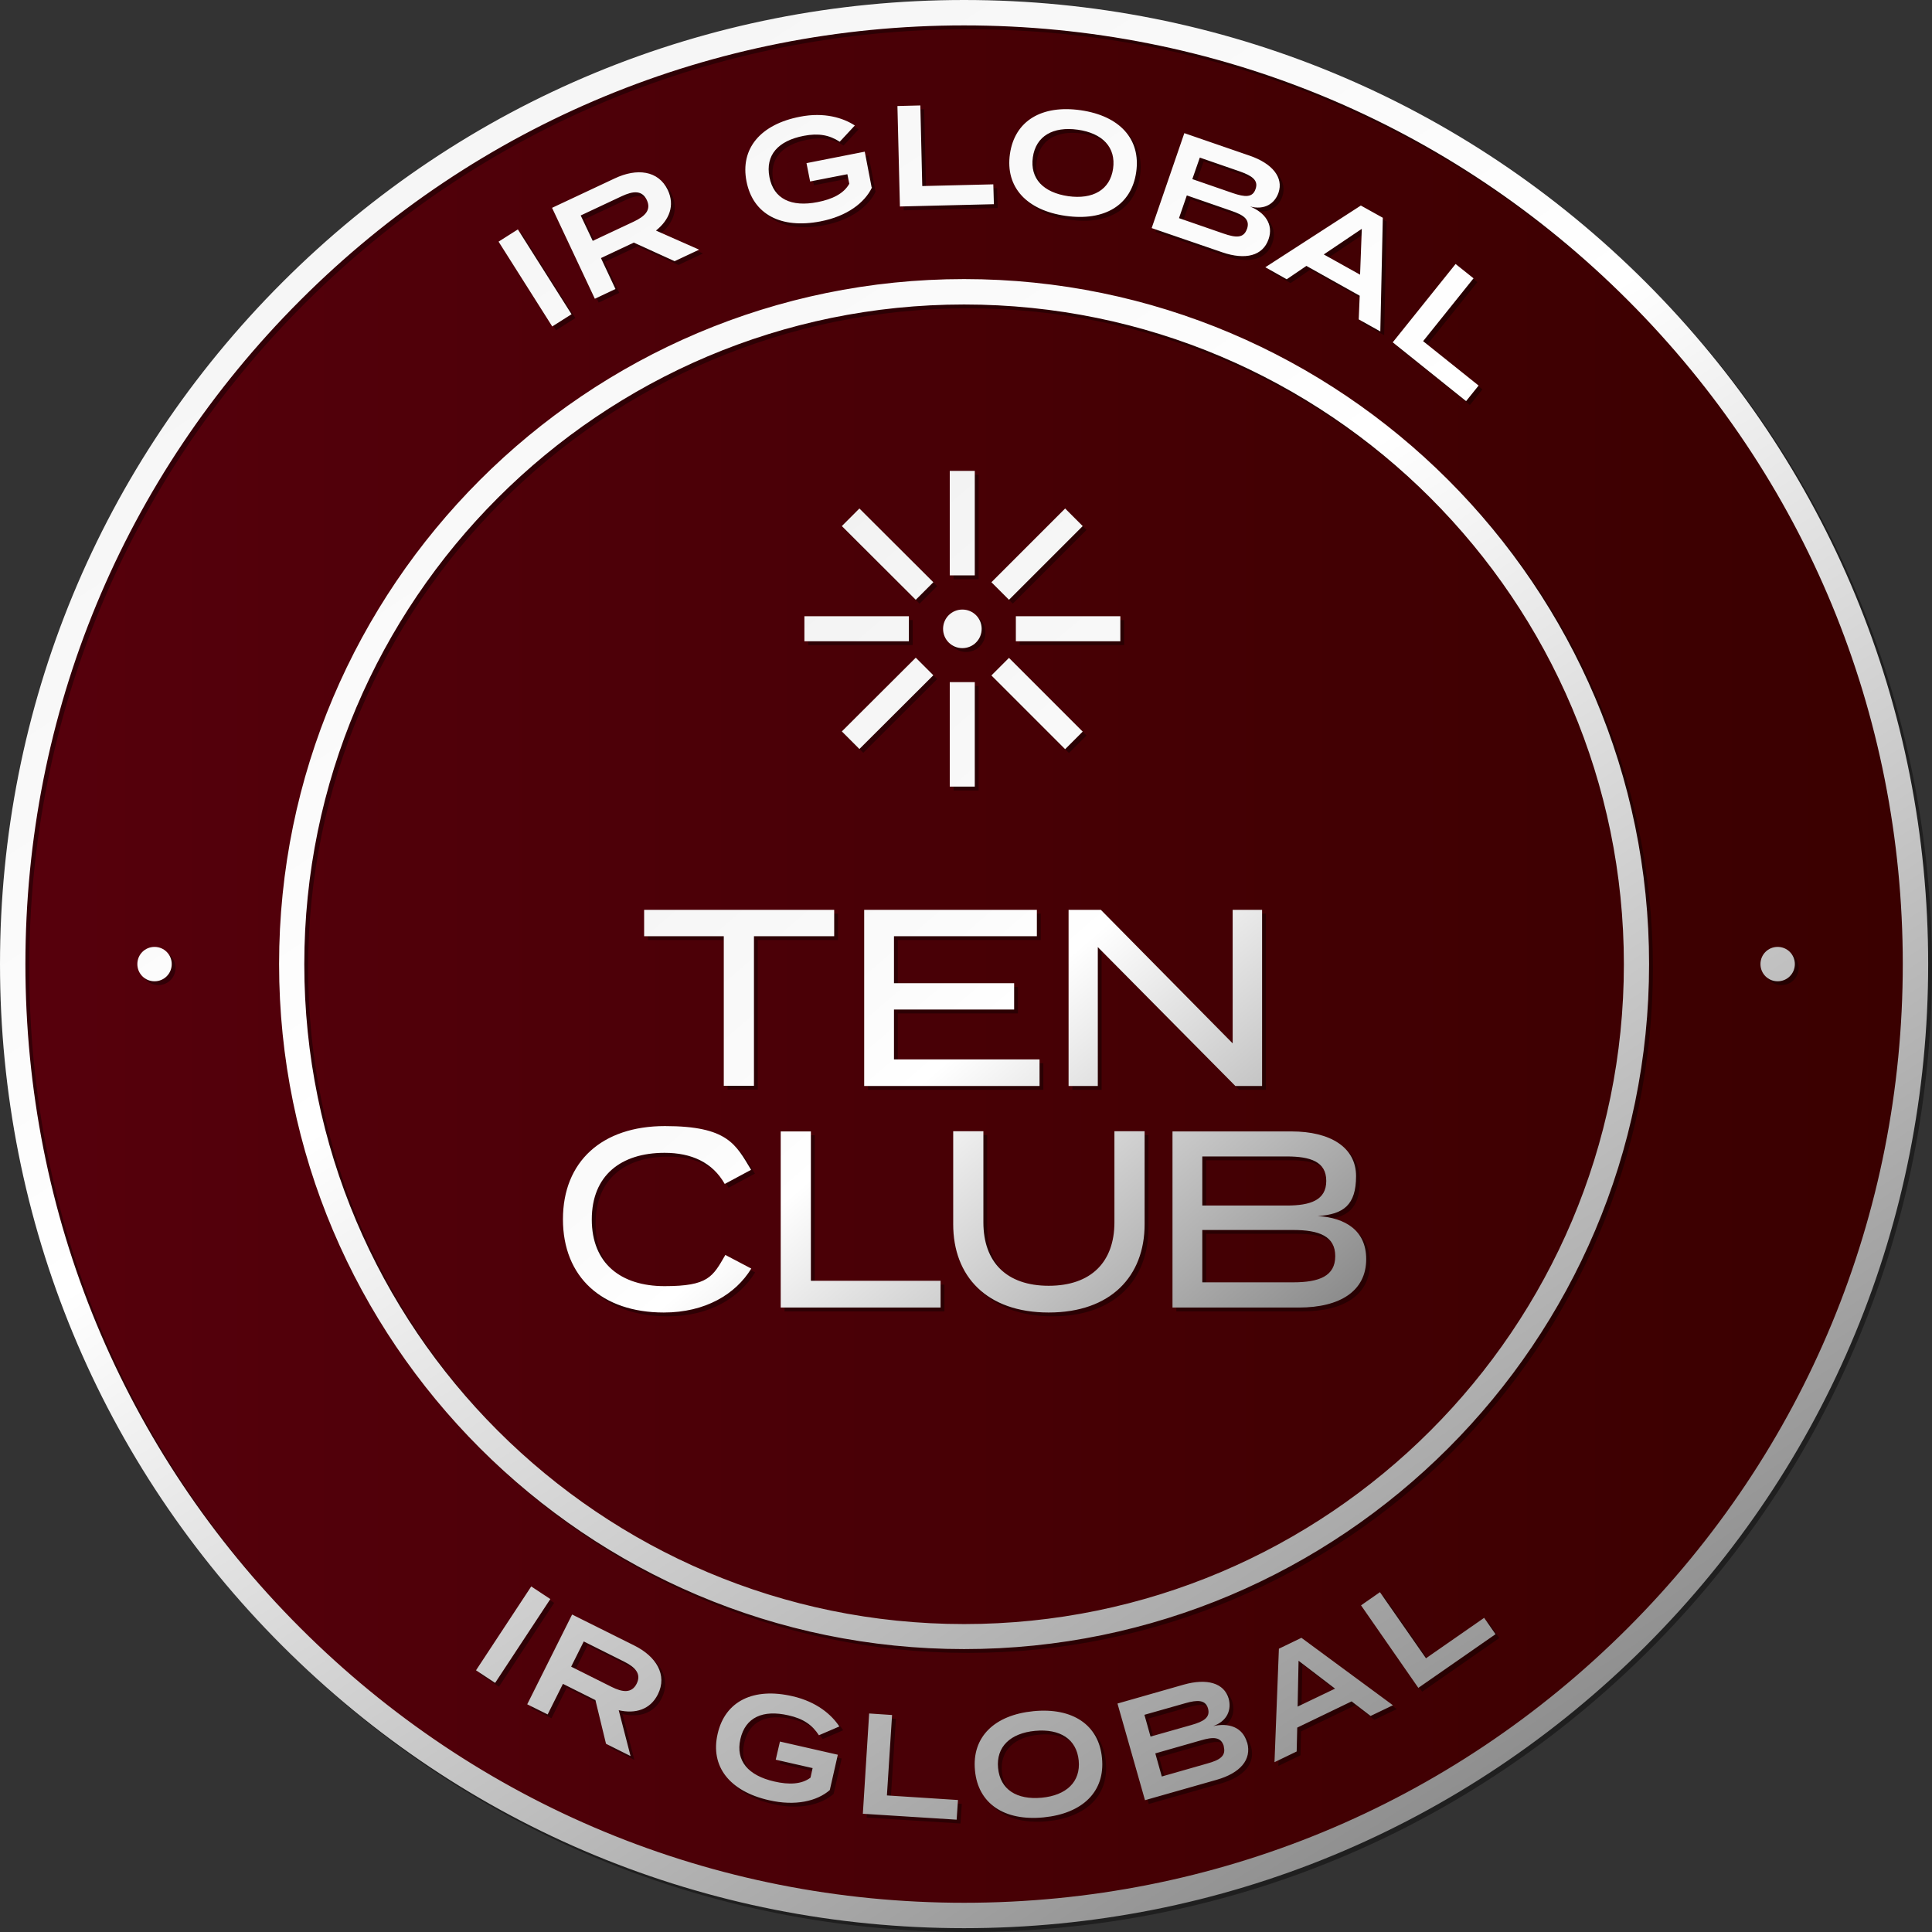
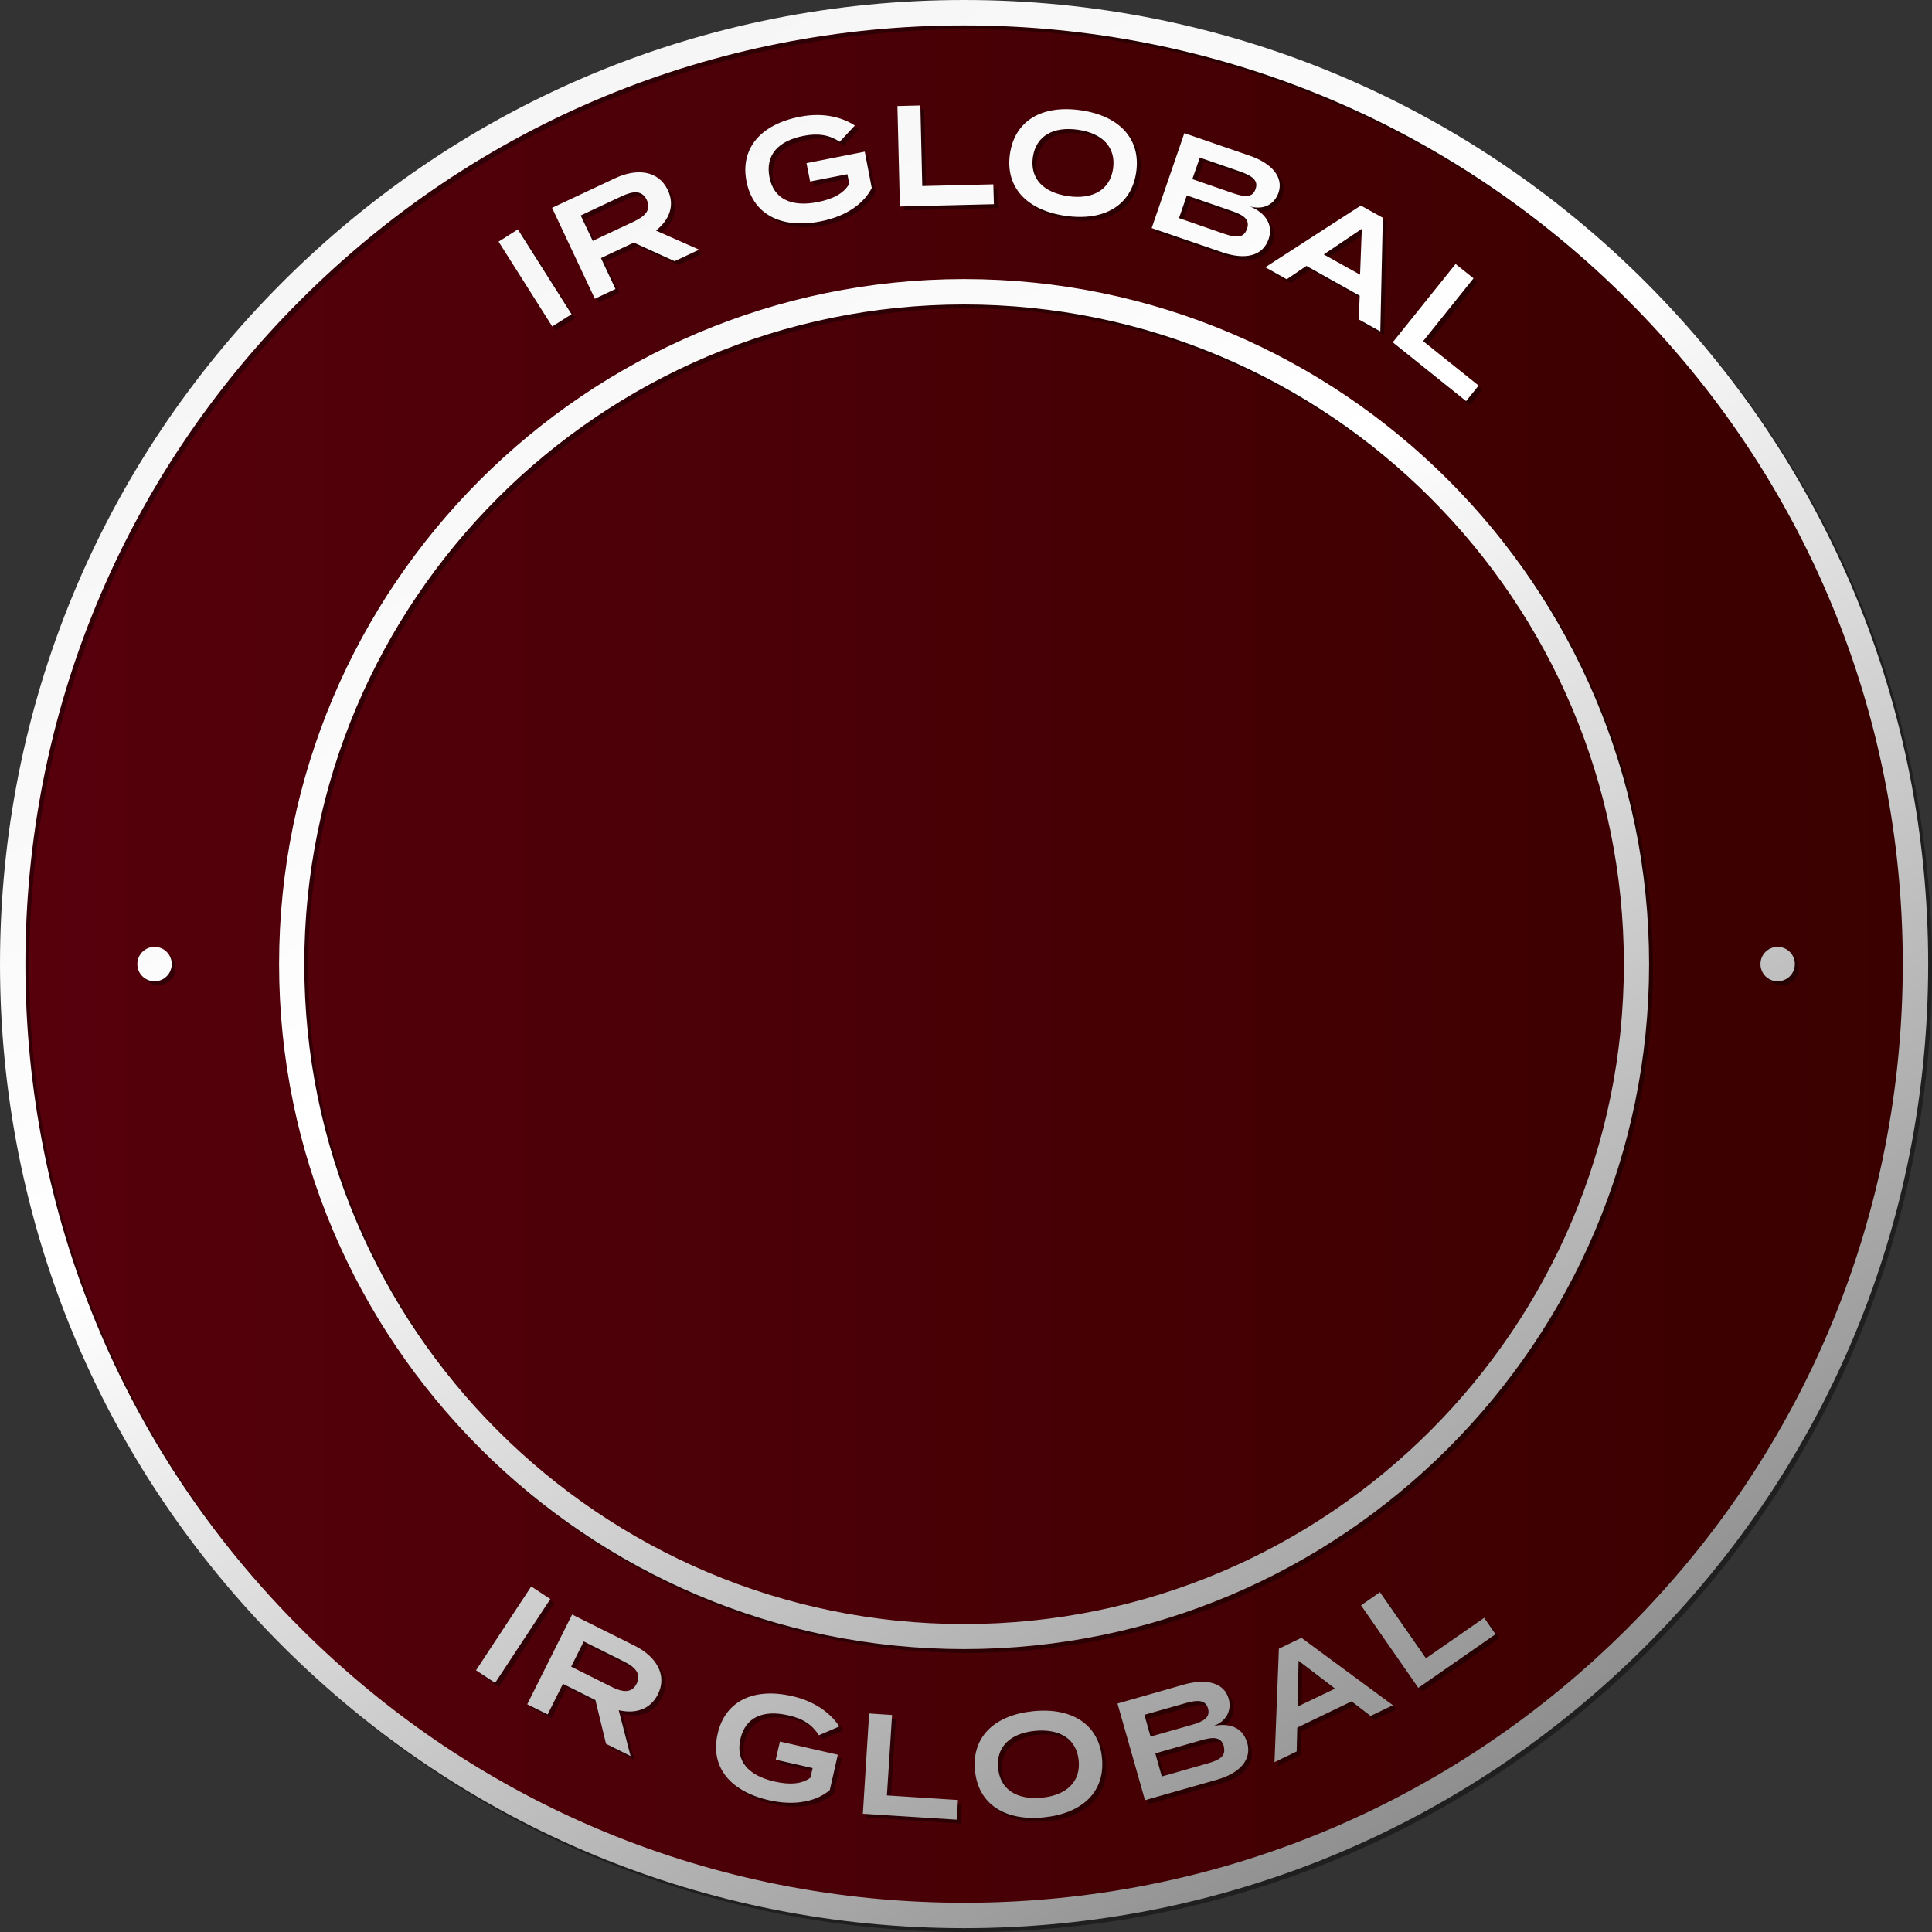
<svg xmlns="http://www.w3.org/2000/svg" width="192px" height="192px" viewBox="0 0 192 192">
  <rect x="0" y="0" width="192" height="192" fill="#333333" stroke="none" />
  <title>ten-club-badge</title>
  <defs>
    <linearGradient x1="5.70602478e-15%" y1="50%" x2="100%" y2="50%" id="linearGradient-1">
      <stop stop-color="#56000C" offset="0%" />
      <stop stop-color="#450004" offset="60%" />
      <stop stop-color="#3A0000" offset="100%" />
    </linearGradient>
    <linearGradient x1="14.147%" y1="-5.053%" x2="88.884%" y2="109.719%" id="linearGradient-2">
      <stop stop-color="#F2F2F2" offset="0%" />
      <stop stop-color="#FBFBFB" offset="30%" />
      <stop stop-color="#FFFFFF" offset="40%" />
      <stop stop-color="#B3B3B3" offset="70%" />
      <stop stop-color="#666666" offset="100%" />
    </linearGradient>
    <linearGradient x1="12.169%" y1="23.445%" x2="86.596%" y2="114.163%" id="linearGradient-3">
      <stop stop-color="#F2F2F2" offset="0%" />
      <stop stop-color="#FBFBFB" offset="40%" />
      <stop stop-color="#FFFFFF" offset="50%" />
      <stop stop-color="#B3B3B3" offset="80%" />
      <stop stop-color="#808080" offset="100%" />
    </linearGradient>
  </defs>
  <g id="Page-1" stroke="none" stroke-width="1" fill="none" fill-rule="evenodd">
    <g id="Artboard" fill-rule="nonzero">
      <g id="ten-club-badge" transform="translate(0, -0)">
        <circle id="Oval" fill="url(#linearGradient-1)" cx="95.81" cy="95.81" r="94.557" />
-         <path d="M96.19,192 C70.6,192 46.529,182.034 28.437,163.942 C10.346,145.851 0.38,121.78 0.38,96.19 C0.38,70.6 10.346,46.529 28.437,28.437 C46.529,10.346 70.6,0.38 96.19,0.38 C121.78,0.38 145.851,10.346 163.942,28.437 C182.034,46.529 192,70.6 192,96.19 C192,121.78 182.034,145.851 163.942,163.942 C145.851,182.034 121.78,192 96.19,192 Z M96.19,2.904 C71.264,2.904 47.839,12.605 30.222,30.222 C12.605,47.839 2.904,71.264 2.904,96.19 C2.904,121.115 12.605,144.541 30.222,162.158 C47.839,179.775 71.264,189.475 96.19,189.475 C121.115,189.475 144.541,179.775 162.158,162.158 C179.775,144.541 189.475,121.115 189.475,96.19 C189.475,71.264 179.775,47.839 162.158,30.222 C144.541,12.605 121.115,2.904 96.19,2.904 Z M96.19,164.265 C58.659,164.265 28.115,133.72 28.115,96.19 C28.115,58.659 58.659,28.115 96.19,28.115 C133.72,28.115 164.265,58.659 164.265,96.19 C164.265,133.72 133.72,164.265 96.19,164.265 Z M96.19,30.64 C60.045,30.64 30.621,60.045 30.621,96.209 C30.621,132.373 60.026,161.778 96.19,161.778 C132.354,161.778 161.759,132.373 161.759,96.209 C161.759,60.045 132.354,30.64 96.19,30.64 Z M178.749,96.19 C178.749,95.241 177.99,94.481 177.041,94.481 C176.092,94.481 175.332,95.241 175.332,96.19 C175.332,97.139 176.092,97.898 177.041,97.898 C177.99,97.898 178.749,97.139 178.749,96.19 Z M17.446,96.19 C17.446,95.241 16.687,94.481 15.737,94.481 C14.788,94.481 14.029,95.241 14.029,96.19 C14.029,97.139 14.788,97.898 15.737,97.898 C16.687,97.898 17.446,97.139 17.446,96.19 Z M55.261,32.823 L49.927,24.394 L51.844,23.179 L57.179,31.608 L55.261,32.823 Z M67.411,26.33 L63.367,24.489 L60.102,26.026 L61.545,29.102 L59.495,30.07 L55.242,21.034 L61.469,18.11 C63.671,17.066 65.816,17.313 66.746,19.268 C67.468,20.806 66.898,22.23 65.569,23.293 L69.86,25.191 L67.392,26.349 L67.411,26.33 Z M63.367,22.401 C64.449,21.888 65.133,21.262 64.658,20.255 C64.184,19.249 63.272,19.363 62.171,19.876 L58.09,21.793 L59.286,24.318 L63.367,22.401 Z M87.04,19.003 C86.318,20.521 84.572,21.869 81.914,22.382 C77.985,23.141 75.213,21.679 74.568,18.414 C73.922,15.149 75.953,12.738 79.883,11.979 C82.294,11.504 84.173,12.093 85.331,12.852 L83.832,14.465 C82.806,13.801 81.743,13.592 80.263,13.877 C77.7,14.371 76.428,15.794 76.846,17.977 C77.263,20.161 79.029,20.977 81.629,20.464 C83.091,20.18 84.23,19.629 84.781,18.642 L84.591,17.693 L80.889,18.414 L80.528,16.592 L86.318,15.453 L87.002,19.003 L87.04,19.003 Z M99.094,18.699 L99.151,20.673 L89.811,20.901 L89.565,10.916 L91.843,10.859 L92.032,18.87 L99.094,18.699 Z M100.746,15.68 C101.22,12.377 103.916,10.783 107.77,11.333 C111.623,11.884 113.769,14.181 113.294,17.484 C112.819,20.787 110.124,22.382 106.27,21.831 C102.416,21.281 100.271,18.984 100.746,15.68 Z M110.997,17.142 C111.301,15.016 109.934,13.611 107.485,13.27 C105.036,12.928 103.328,13.896 103.024,16.003 C102.72,18.129 104.068,19.515 106.536,19.876 C108.985,20.218 110.693,19.249 110.997,17.142 Z M126.45,24.147 C125.88,25.818 124.134,26.235 121.856,25.457 L114.832,23.046 L118.078,13.611 L124.57,15.851 C126.829,16.63 127.949,18.015 127.437,19.534 C127.057,20.616 126.051,21.281 124.608,20.901 C126.07,21.489 126.962,22.666 126.45,24.147 Z M124.305,23.141 C124.627,22.192 123.982,21.755 122.767,21.338 L118.325,19.8 L117.546,22.059 L121.989,23.597 C123.203,24.014 123.982,24.071 124.305,23.122 L124.305,23.141 Z M118.894,18.186 L122.9,19.572 C124.077,19.971 124.874,20.047 125.159,19.154 C125.463,18.3 124.798,17.845 123.621,17.427 L119.616,16.041 L118.875,18.167 L118.894,18.186 Z M135.467,29.747 L130.208,26.805 L128.253,28.134 L126.127,26.938 L135.619,20.806 L137.802,22.021 L137.555,33.316 L135.41,32.12 L135.505,29.766 L135.467,29.747 Z M135.543,27.678 L135.714,23.122 L131.936,25.666 L135.543,27.678 Z M147.313,38.708 L146.079,40.245 L138.789,34.398 L145.035,26.615 L146.819,28.039 L141.807,34.284 L147.313,38.689 L147.313,38.708 Z M47.687,166.372 L53.173,158.038 L55.071,159.291 L49.585,167.625 L47.687,166.372 Z M60.596,173.643 L59.552,169.334 L56.324,167.72 L54.806,170.757 L52.774,169.751 L57.236,160.829 L63.405,163.904 C65.588,164.986 66.727,166.828 65.759,168.764 C65,170.283 63.519,170.719 61.868,170.34 L63.044,174.896 L60.615,173.681 L60.596,173.643 Z M61.165,168.024 C62.228,168.555 63.158,168.688 63.652,167.701 C64.146,166.714 63.481,166.049 62.418,165.518 L58.394,163.506 L57.141,166.011 L61.165,168.024 Z M82.844,178.275 C81.572,179.376 79.427,179.888 76.789,179.281 C72.878,178.389 70.942,175.921 71.701,172.675 C72.441,169.429 75.27,168.043 79.162,168.954 C81.553,169.504 83.034,170.795 83.794,171.953 L81.762,172.827 C81.098,171.801 80.206,171.175 78.744,170.852 C76.2,170.264 74.454,171.042 73.96,173.206 C73.466,175.37 74.738,176.832 77.32,177.421 C78.782,177.762 80.054,177.705 80.927,177.041 L81.136,176.092 L77.472,175.256 L77.89,173.453 L83.642,174.763 L82.844,178.275 Z M95.582,179.262 L95.449,181.217 L86.129,180.629 L86.755,170.662 L89.033,170.814 L88.52,178.806 L95.563,179.262 L95.582,179.262 Z M97.272,176.32 C96.949,172.997 99.208,170.814 103.081,170.435 C106.954,170.055 109.592,171.782 109.896,175.105 C110.219,178.427 107.96,180.61 104.087,180.99 C100.214,181.369 97.576,179.642 97.272,176.32 Z M107.58,175.332 C107.371,173.206 105.72,172.162 103.252,172.39 C100.803,172.618 99.36,173.966 99.569,176.092 C99.778,178.218 101.41,179.262 103.897,179.034 C106.346,178.806 107.789,177.459 107.58,175.332 Z M124.324,173.548 C124.798,175.256 123.621,176.585 121.305,177.25 L114.167,179.281 L111.434,169.675 L118.021,167.796 C120.318,167.15 122.026,167.625 122.482,169.182 C122.786,170.283 122.349,171.422 120.944,171.915 C122.482,171.574 123.868,172.01 124.305,173.529 L124.324,173.548 Z M114.718,172.959 L118.799,171.801 C119.995,171.46 120.679,171.061 120.432,170.169 C120.185,169.296 119.388,169.296 118.192,169.637 L114.11,170.795 L114.718,172.959 L114.718,172.959 Z M122.008,173.928 C121.723,172.959 120.944,172.978 119.71,173.339 L115.192,174.63 L115.838,176.927 L120.356,175.636 C121.59,175.294 122.254,174.896 121.989,173.928 L122.008,173.928 Z M134.727,169.447 L129.297,172.067 L129.24,174.44 L127.038,175.503 L127.475,164.227 L129.715,163.145 L138.808,169.846 L136.587,170.909 L134.708,169.466 L134.727,169.447 Z M133.056,168.195 L129.43,165.423 L129.335,169.979 L133.056,168.195 Z M147.882,161.171 L149.002,162.784 L141.333,168.119 L135.638,159.918 L137.517,158.608 L142.092,165.176 L147.882,161.152 L147.882,161.171 Z" id="Shape" fill="#000000" opacity="0.4" style="mix-blend-mode: multiply;" />
+         <path d="M96.19,192 C70.6,192 46.529,182.034 28.437,163.942 C10.346,145.851 0.38,121.78 0.38,96.19 C0.38,70.6 10.346,46.529 28.437,28.437 C46.529,10.346 70.6,0.38 96.19,0.38 C121.78,0.38 145.851,10.346 163.942,28.437 C182.034,46.529 192,70.6 192,96.19 C192,121.78 182.034,145.851 163.942,163.942 C145.851,182.034 121.78,192 96.19,192 Z M96.19,2.904 C71.264,2.904 47.839,12.605 30.222,30.222 C12.605,47.839 2.904,71.264 2.904,96.19 C2.904,121.115 12.605,144.541 30.222,162.158 C47.839,179.775 71.264,189.475 96.19,189.475 C121.115,189.475 144.541,179.775 162.158,162.158 C179.775,144.541 189.475,121.115 189.475,96.19 C189.475,71.264 179.775,47.839 162.158,30.222 C144.541,12.605 121.115,2.904 96.19,2.904 Z M96.19,164.265 C58.659,164.265 28.115,133.72 28.115,96.19 C28.115,58.659 58.659,28.115 96.19,28.115 C133.72,28.115 164.265,58.659 164.265,96.19 C164.265,133.72 133.72,164.265 96.19,164.265 Z M96.19,30.64 C60.045,30.64 30.621,60.045 30.621,96.209 C30.621,132.373 60.026,161.778 96.19,161.778 C132.354,161.778 161.759,132.373 161.759,96.209 C161.759,60.045 132.354,30.64 96.19,30.64 Z M178.749,96.19 C178.749,95.241 177.99,94.481 177.041,94.481 C176.092,94.481 175.332,95.241 175.332,96.19 C175.332,97.139 176.092,97.898 177.041,97.898 C177.99,97.898 178.749,97.139 178.749,96.19 Z M17.446,96.19 C17.446,95.241 16.687,94.481 15.737,94.481 C14.788,94.481 14.029,95.241 14.029,96.19 C14.029,97.139 14.788,97.898 15.737,97.898 C16.687,97.898 17.446,97.139 17.446,96.19 Z M55.261,32.823 L49.927,24.394 L51.844,23.179 L57.179,31.608 L55.261,32.823 Z M67.411,26.33 L63.367,24.489 L60.102,26.026 L61.545,29.102 L59.495,30.07 L55.242,21.034 L61.469,18.11 C63.671,17.066 65.816,17.313 66.746,19.268 C67.468,20.806 66.898,22.23 65.569,23.293 L69.86,25.191 L67.392,26.349 L67.411,26.33 M63.367,22.401 C64.449,21.888 65.133,21.262 64.658,20.255 C64.184,19.249 63.272,19.363 62.171,19.876 L58.09,21.793 L59.286,24.318 L63.367,22.401 Z M87.04,19.003 C86.318,20.521 84.572,21.869 81.914,22.382 C77.985,23.141 75.213,21.679 74.568,18.414 C73.922,15.149 75.953,12.738 79.883,11.979 C82.294,11.504 84.173,12.093 85.331,12.852 L83.832,14.465 C82.806,13.801 81.743,13.592 80.263,13.877 C77.7,14.371 76.428,15.794 76.846,17.977 C77.263,20.161 79.029,20.977 81.629,20.464 C83.091,20.18 84.23,19.629 84.781,18.642 L84.591,17.693 L80.889,18.414 L80.528,16.592 L86.318,15.453 L87.002,19.003 L87.04,19.003 Z M99.094,18.699 L99.151,20.673 L89.811,20.901 L89.565,10.916 L91.843,10.859 L92.032,18.87 L99.094,18.699 Z M100.746,15.68 C101.22,12.377 103.916,10.783 107.77,11.333 C111.623,11.884 113.769,14.181 113.294,17.484 C112.819,20.787 110.124,22.382 106.27,21.831 C102.416,21.281 100.271,18.984 100.746,15.68 Z M110.997,17.142 C111.301,15.016 109.934,13.611 107.485,13.27 C105.036,12.928 103.328,13.896 103.024,16.003 C102.72,18.129 104.068,19.515 106.536,19.876 C108.985,20.218 110.693,19.249 110.997,17.142 Z M126.45,24.147 C125.88,25.818 124.134,26.235 121.856,25.457 L114.832,23.046 L118.078,13.611 L124.57,15.851 C126.829,16.63 127.949,18.015 127.437,19.534 C127.057,20.616 126.051,21.281 124.608,20.901 C126.07,21.489 126.962,22.666 126.45,24.147 Z M124.305,23.141 C124.627,22.192 123.982,21.755 122.767,21.338 L118.325,19.8 L117.546,22.059 L121.989,23.597 C123.203,24.014 123.982,24.071 124.305,23.122 L124.305,23.141 Z M118.894,18.186 L122.9,19.572 C124.077,19.971 124.874,20.047 125.159,19.154 C125.463,18.3 124.798,17.845 123.621,17.427 L119.616,16.041 L118.875,18.167 L118.894,18.186 Z M135.467,29.747 L130.208,26.805 L128.253,28.134 L126.127,26.938 L135.619,20.806 L137.802,22.021 L137.555,33.316 L135.41,32.12 L135.505,29.766 L135.467,29.747 Z M135.543,27.678 L135.714,23.122 L131.936,25.666 L135.543,27.678 Z M147.313,38.708 L146.079,40.245 L138.789,34.398 L145.035,26.615 L146.819,28.039 L141.807,34.284 L147.313,38.689 L147.313,38.708 Z M47.687,166.372 L53.173,158.038 L55.071,159.291 L49.585,167.625 L47.687,166.372 Z M60.596,173.643 L59.552,169.334 L56.324,167.72 L54.806,170.757 L52.774,169.751 L57.236,160.829 L63.405,163.904 C65.588,164.986 66.727,166.828 65.759,168.764 C65,170.283 63.519,170.719 61.868,170.34 L63.044,174.896 L60.615,173.681 L60.596,173.643 Z M61.165,168.024 C62.228,168.555 63.158,168.688 63.652,167.701 C64.146,166.714 63.481,166.049 62.418,165.518 L58.394,163.506 L57.141,166.011 L61.165,168.024 Z M82.844,178.275 C81.572,179.376 79.427,179.888 76.789,179.281 C72.878,178.389 70.942,175.921 71.701,172.675 C72.441,169.429 75.27,168.043 79.162,168.954 C81.553,169.504 83.034,170.795 83.794,171.953 L81.762,172.827 C81.098,171.801 80.206,171.175 78.744,170.852 C76.2,170.264 74.454,171.042 73.96,173.206 C73.466,175.37 74.738,176.832 77.32,177.421 C78.782,177.762 80.054,177.705 80.927,177.041 L81.136,176.092 L77.472,175.256 L77.89,173.453 L83.642,174.763 L82.844,178.275 Z M95.582,179.262 L95.449,181.217 L86.129,180.629 L86.755,170.662 L89.033,170.814 L88.52,178.806 L95.563,179.262 L95.582,179.262 Z M97.272,176.32 C96.949,172.997 99.208,170.814 103.081,170.435 C106.954,170.055 109.592,171.782 109.896,175.105 C110.219,178.427 107.96,180.61 104.087,180.99 C100.214,181.369 97.576,179.642 97.272,176.32 Z M107.58,175.332 C107.371,173.206 105.72,172.162 103.252,172.39 C100.803,172.618 99.36,173.966 99.569,176.092 C99.778,178.218 101.41,179.262 103.897,179.034 C106.346,178.806 107.789,177.459 107.58,175.332 Z M124.324,173.548 C124.798,175.256 123.621,176.585 121.305,177.25 L114.167,179.281 L111.434,169.675 L118.021,167.796 C120.318,167.15 122.026,167.625 122.482,169.182 C122.786,170.283 122.349,171.422 120.944,171.915 C122.482,171.574 123.868,172.01 124.305,173.529 L124.324,173.548 Z M114.718,172.959 L118.799,171.801 C119.995,171.46 120.679,171.061 120.432,170.169 C120.185,169.296 119.388,169.296 118.192,169.637 L114.11,170.795 L114.718,172.959 L114.718,172.959 Z M122.008,173.928 C121.723,172.959 120.944,172.978 119.71,173.339 L115.192,174.63 L115.838,176.927 L120.356,175.636 C121.59,175.294 122.254,174.896 121.989,173.928 L122.008,173.928 Z M134.727,169.447 L129.297,172.067 L129.24,174.44 L127.038,175.503 L127.475,164.227 L129.715,163.145 L138.808,169.846 L136.587,170.909 L134.708,169.466 L134.727,169.447 Z M133.056,168.195 L129.43,165.423 L129.335,169.979 L133.056,168.195 Z M147.882,161.171 L149.002,162.784 L141.333,168.119 L135.638,159.918 L137.517,158.608 L142.092,165.176 L147.882,161.152 L147.882,161.171 Z" id="Shape" fill="#000000" opacity="0.4" style="mix-blend-mode: multiply;" />
        <g id="Group" opacity="0.4" style="mix-blend-mode: multiply;" transform="translate(56.324, 47.174)" fill="#000000">
-           <path d="M16.117,77.909 L18.718,79.275 C17.161,81.819 14.162,83.642 10.023,83.642 C3.873,83.642 -1.07909199e-14,80.111 -1.07909199e-14,74.378 C-1.07909199e-14,68.645 3.873,65.114 10.137,65.114 C16.402,65.114 17.18,66.955 18.699,69.461 L16.079,70.866 C14.864,68.721 12.776,67.771 10.099,67.771 C5.752,67.771 2.867,70.03 2.867,74.397 C2.867,78.763 5.752,81.022 10.099,81.022 C14.447,81.022 14.883,80.092 16.136,77.928 L16.117,77.909 Z M50.25,43.624 L50.25,61.127 L53.154,61.127 L53.154,47.326 L66.822,61.127 L69.48,61.127 L69.48,43.624 L66.556,43.624 L66.556,56.894 L53.458,43.624 L50.25,43.624 Z M26.957,43.624 L8.068,43.624 L8.068,46.244 L15.984,46.244 L15.984,61.108 L18.984,61.108 L18.984,46.244 L26.957,46.244 L26.957,43.624 Z M47.345,58.488 L32.899,58.488 L32.899,53.534 L44.839,53.534 L44.839,50.914 L32.899,50.914 L32.899,46.244 L47.098,46.244 L47.098,43.624 L29.937,43.624 L29.937,61.127 L47.364,61.127 L47.364,58.507 L47.345,58.488 Z M79.826,78.345 C79.826,81.497 77.244,83.148 73.125,83.148 L60.577,83.148 L60.577,65.645 L72.403,65.645 C76.257,65.645 78.82,67.221 78.82,70.087 C78.82,72.954 77.586,73.884 75.023,74.055 C77.738,74.226 79.826,75.479 79.826,78.326 L79.826,78.345 Z M63.538,73.011 L71.929,73.011 C74.283,73.011 75.858,72.479 75.858,70.562 C75.858,68.645 74.283,68.132 71.929,68.132 L63.538,68.132 L63.538,73.011 L63.538,73.011 Z M76.751,78.042 C76.751,76.067 75.175,75.441 72.555,75.441 L63.538,75.441 L63.538,80.642 L72.555,80.642 C75.175,80.642 76.751,80.016 76.751,78.042 L76.751,78.042 Z M24.641,65.645 L21.641,65.645 L21.641,83.148 L37.531,83.148 L37.531,80.49 L24.641,80.49 L24.641,65.645 L24.641,65.645 Z M54.806,74.681 C54.806,78.611 52.49,80.984 48.275,80.984 C44.061,80.984 41.783,78.611 41.783,74.681 L41.783,65.626 L38.783,65.626 L38.783,74.871 C38.783,80.035 42.106,83.642 48.275,83.642 C54.445,83.642 57.805,80.035 57.805,74.871 L57.805,65.626 L54.806,65.626 L54.806,74.681 L54.806,74.681 Z M35.063,18.566 L27.716,25.894 L29.463,27.64 L36.809,20.312 L35.063,18.566 L35.063,18.566 Z M45.01,16.933 L55.394,16.933 L55.394,14.447 L45.01,14.447 L45.01,16.933 Z M51.654,5.486 L49.908,3.74 L42.58,11.067 L44.327,12.814 L51.654,5.486 Z M51.654,25.913 L44.327,18.585 L42.58,20.331 L49.908,27.659 L51.654,25.913 L51.654,25.913 Z M38.442,20.996 L38.442,31.38 L40.929,31.38 L40.929,20.996 L38.442,20.996 Z M34.379,14.447 L23.995,14.447 L23.995,16.933 L34.379,16.933 L34.379,14.447 Z M36.809,11.067 L29.463,3.74 L27.716,5.486 L35.063,12.814 L36.809,11.067 Z M39.695,17.617 C40.758,17.617 41.612,16.763 41.612,15.699 C41.612,14.636 40.758,13.782 39.695,13.782 C38.632,13.782 37.777,14.636 37.777,15.699 C37.777,16.763 38.632,17.617 39.695,17.617 Z M40.929,-2.15818399e-14 L38.442,-2.15818399e-14 L38.442,10.384 L40.929,10.384 L40.929,-2.15818399e-14 Z" id="Shape" />
-         </g>
+           </g>
        <path d="M95.81,191.62 C70.22,191.62 46.149,181.654 28.058,163.563 C9.966,145.471 -1.07909199e-14,121.4 -1.07909199e-14,95.81 C-1.07909199e-14,70.22 9.966,46.149 28.058,28.058 C46.149,9.966 70.22,1.07909199e-14 95.81,1.07909199e-14 C121.4,1.07909199e-14 145.471,9.966 163.563,28.058 C181.654,46.149 191.62,70.22 191.62,95.81 C191.62,121.4 181.654,145.471 163.563,163.563 C145.471,181.654 121.4,191.62 95.81,191.62 Z M95.81,2.525 C70.885,2.525 47.459,12.225 29.842,29.842 C12.225,47.459 2.525,70.885 2.525,95.81 C2.525,120.736 12.225,144.161 29.842,161.778 C47.459,179.395 70.885,189.096 95.81,189.096 C120.736,189.096 144.161,179.395 161.778,161.778 C179.395,144.161 189.096,120.736 189.096,95.81 C189.096,70.885 179.395,47.459 161.778,29.842 C144.161,12.225 120.736,2.525 95.81,2.525 Z M95.81,163.885 C58.28,163.885 27.735,133.341 27.735,95.81 C27.735,58.28 58.28,27.735 95.81,27.735 C133.341,27.735 163.885,58.28 163.885,95.81 C163.885,133.341 133.341,163.885 95.81,163.885 Z M95.81,30.26 C59.665,30.26 30.241,59.665 30.241,95.829 C30.241,131.993 59.646,161.398 95.81,161.398 C131.974,161.398 161.379,131.993 161.379,95.829 C161.379,59.665 131.974,30.26 95.81,30.26 Z M178.37,95.81 C178.37,94.861 177.61,94.102 176.661,94.102 C175.712,94.102 174.953,94.861 174.953,95.81 C174.953,96.759 175.712,97.519 176.661,97.519 C177.61,97.519 178.37,96.759 178.37,95.81 Z M17.066,95.81 C17.066,94.861 16.307,94.102 15.358,94.102 C14.409,94.102 13.649,94.861 13.649,95.81 C13.649,96.759 14.409,97.519 15.358,97.519 C16.307,97.519 17.066,96.759 17.066,95.81 Z M54.882,32.443 L49.547,24.014 L51.465,22.799 L56.799,31.228 L54.882,32.443 Z M67.031,25.951 L62.988,24.109 L59.722,25.647 L61.165,28.722 L59.115,29.69 L54.863,20.654 L61.089,17.731 C63.291,16.687 65.436,16.933 66.367,18.889 C67.088,20.426 66.518,21.85 65.19,22.913 L69.48,24.812 L67.012,25.97 L67.031,25.951 Z M62.988,22.021 C64.07,21.508 64.753,20.882 64.278,19.876 C63.804,18.87 62.893,18.984 61.792,19.496 L57.71,21.413 L58.906,23.938 L62.988,22.021 Z M86.66,18.623 C85.939,20.142 84.192,21.489 81.535,22.002 C77.605,22.761 74.833,21.3 74.188,18.034 C73.542,14.769 75.574,12.358 79.503,11.599 C81.914,11.124 83.794,11.713 84.952,12.472 L83.452,14.086 C82.427,13.421 81.364,13.213 79.883,13.497 C77.32,13.991 76.048,15.415 76.466,17.598 C76.884,19.781 78.649,20.597 81.25,20.085 C82.711,19.8 83.851,19.249 84.401,18.262 L84.211,17.313 L80.509,18.034 L80.149,16.212 L85.939,15.073 L86.622,18.623 L86.66,18.623 Z M98.715,18.319 L98.772,20.293 L89.432,20.521 L89.185,10.536 L91.463,10.479 L91.653,18.49 L98.715,18.319 Z M100.366,15.301 C100.841,11.998 103.536,10.403 107.39,10.954 C111.244,11.504 113.389,13.801 112.914,17.104 C112.44,20.407 109.744,22.002 105.89,21.451 C102.037,20.901 99.892,18.604 100.366,15.301 Z M110.617,16.763 C110.921,14.636 109.554,13.232 107.105,12.89 C104.657,12.548 102.948,13.516 102.644,15.623 C102.341,17.75 103.688,19.135 106.156,19.496 C108.605,19.838 110.314,18.87 110.617,16.763 Z M126.07,23.767 C125.5,25.438 123.754,25.856 121.476,25.077 L114.452,22.666 L117.698,13.232 L124.191,15.472 C126.45,16.25 127.57,17.636 127.057,19.154 C126.677,20.237 125.671,20.901 124.229,20.521 C125.69,21.11 126.583,22.287 126.07,23.767 Z M123.925,22.761 C124.248,21.812 123.602,21.376 122.387,20.958 L117.945,19.42 L117.167,21.679 L121.609,23.217 C122.824,23.635 123.602,23.692 123.925,22.742 L123.925,22.761 Z M118.515,17.807 L122.52,19.192 C123.697,19.591 124.494,19.667 124.779,18.775 C125.083,17.921 124.418,17.465 123.241,17.047 L119.236,15.661 L118.496,17.788 L118.515,17.807 Z M135.087,29.368 L129.829,26.425 L127.873,27.754 L125.747,26.558 L135.239,20.426 L137.422,21.641 L137.175,32.937 L135.03,31.741 L135.125,29.387 L135.087,29.368 Z M135.163,27.298 L135.334,22.742 L131.556,25.286 L135.163,27.298 Z M146.933,38.328 L145.699,39.866 L138.409,34.019 L144.655,26.235 L146.439,27.659 L141.428,33.905 L146.933,38.309 L146.933,38.328 Z M47.307,165.992 L52.793,157.659 L54.692,158.912 L49.205,167.245 L47.307,165.992 Z M60.216,173.263 L59.172,168.954 L55.945,167.34 L54.426,170.378 L52.395,169.372 L56.856,160.449 L63.026,163.525 C65.209,164.607 66.348,166.448 65.379,168.384 C64.62,169.903 63.139,170.34 61.488,169.96 L62.665,174.516 L60.235,173.301 L60.216,173.263 Z M60.785,167.644 C61.849,168.176 62.779,168.308 63.272,167.321 C63.766,166.334 63.101,165.67 62.038,165.138 L58.014,163.126 L56.761,165.632 L60.785,167.644 Z M82.465,177.895 C81.193,178.996 79.048,179.509 76.409,178.901 C72.498,178.009 70.562,175.541 71.321,172.295 C72.062,169.049 74.89,167.663 78.782,168.574 C81.174,169.125 82.655,170.416 83.414,171.574 L81.383,172.447 C80.718,171.422 79.826,170.795 78.364,170.473 C75.82,169.884 74.074,170.662 73.58,172.827 C73.087,174.991 74.359,176.452 76.94,177.041 C78.402,177.383 79.674,177.326 80.547,176.661 L80.756,175.712 L77.092,174.877 L77.51,173.073 L83.262,174.383 L82.465,177.895 Z M95.203,178.882 L95.07,180.838 L85.749,180.249 L86.375,170.283 L88.653,170.435 L88.141,178.427 L95.184,178.882 L95.203,178.882 Z M96.892,175.94 C96.57,172.618 98.829,170.435 102.701,170.055 C106.574,169.675 109.213,171.403 109.516,174.725 C109.839,178.047 107.58,180.23 103.707,180.61 C99.835,180.99 97.196,179.262 96.892,175.94 Z M107.2,174.953 C106.991,172.827 105.34,171.782 102.872,172.01 C100.423,172.238 98.98,173.586 99.189,175.712 C99.398,177.838 101.031,178.882 103.517,178.655 C105.966,178.427 107.409,177.079 107.2,174.953 Z M123.944,173.168 C124.418,174.877 123.241,176.206 120.925,176.87 L113.788,178.901 L111.054,169.296 L117.641,167.416 C119.938,166.771 121.647,167.245 122.102,168.802 C122.406,169.903 121.97,171.042 120.565,171.536 C122.102,171.194 123.488,171.631 123.925,173.149 L123.944,173.168 Z M114.338,172.58 L118.42,171.422 C119.616,171.08 120.299,170.681 120.052,169.789 C119.805,168.916 119.008,168.916 117.812,169.258 L113.731,170.416 L114.338,172.58 L114.338,172.58 Z M121.628,173.548 C121.343,172.58 120.565,172.599 119.331,172.959 L114.813,174.25 L115.458,176.547 L119.976,175.256 C121.21,174.915 121.875,174.516 121.609,173.548 L121.628,173.548 Z M134.347,169.068 L128.918,171.688 L128.861,174.061 L126.658,175.124 L127.095,163.847 L129.335,162.765 L138.428,169.466 L136.207,170.53 L134.328,169.087 L134.347,169.068 Z M132.676,167.815 L129.05,165.043 L128.956,169.599 L132.676,167.815 Z M147.502,160.791 L148.623,162.405 L140.953,167.739 L135.258,159.538 L137.137,158.228 L141.712,164.797 L147.502,160.772 L147.502,160.791 Z" id="Shape" fill="url(#linearGradient-2)" />
-         <path d="M72.062,124.703 L74.662,126.07 C73.106,128.614 70.106,130.436 65.968,130.436 C59.817,130.436 55.945,126.905 55.945,121.172 C55.945,115.439 59.817,111.908 66.082,111.908 C72.346,111.908 73.125,113.75 74.643,116.255 L72.024,117.66 C70.809,115.515 68.721,114.566 66.044,114.566 C61.697,114.566 58.811,116.825 58.811,121.191 C58.811,125.557 61.697,127.816 66.044,127.816 C70.391,127.816 70.828,126.886 72.081,124.722 L72.062,124.703 Z M106.194,90.419 L106.194,107.922 L109.099,107.922 L109.099,94.121 L122.767,107.922 L125.425,107.922 L125.425,90.419 L122.501,90.419 L122.501,103.688 L109.402,90.419 L106.194,90.419 Z M82.901,90.419 L64.013,90.419 L64.013,93.039 L71.929,93.039 L71.929,107.903 L74.928,107.903 L74.928,93.039 L82.901,93.039 L82.901,90.419 Z M103.29,105.283 L88.843,105.283 L88.843,100.328 L100.784,100.328 L100.784,97.709 L88.843,97.709 L88.843,93.039 L103.043,93.039 L103.043,90.419 L85.882,90.419 L85.882,107.922 L103.309,107.922 L103.309,105.302 L103.29,105.283 Z M135.771,125.14 C135.771,128.291 133.189,129.943 129.069,129.943 L116.521,129.943 L116.521,112.44 L128.348,112.44 C132.202,112.44 134.764,114.015 134.764,116.882 C134.764,119.748 133.531,120.679 130.968,120.85 C133.682,121.02 135.771,122.273 135.771,125.121 L135.771,125.14 Z M119.483,119.805 L127.873,119.805 C130.227,119.805 131.803,119.274 131.803,117.357 C131.803,115.439 130.227,114.927 127.873,114.927 L119.483,114.927 L119.483,119.805 L119.483,119.805 Z M132.695,124.836 C132.695,122.862 131.12,122.235 128.5,122.235 L119.483,122.235 L119.483,127.437 L128.5,127.437 C131.12,127.437 132.695,126.81 132.695,124.836 L132.695,124.836 Z M80.585,112.44 L77.586,112.44 L77.586,129.943 L93.475,129.943 L93.475,127.285 L80.585,127.285 L80.585,112.44 L80.585,112.44 Z M110.75,121.476 C110.75,125.406 108.434,127.779 104.22,127.779 C100.006,127.779 97.728,125.406 97.728,121.476 L97.728,112.421 L94.728,112.421 L94.728,121.666 C94.728,126.829 98.05,130.436 104.22,130.436 C110.39,130.436 113.75,126.829 113.75,121.666 L113.75,112.421 L110.75,112.421 L110.75,121.476 L110.75,121.476 Z M91.007,65.36 L83.661,72.688 L85.407,74.435 L92.754,67.107 L91.007,65.36 L91.007,65.36 Z M100.955,63.728 L111.339,63.728 L111.339,61.241 L100.955,61.241 L100.955,63.728 Z M107.599,52.281 L105.852,50.534 L98.525,57.862 L100.271,59.608 L107.599,52.281 Z M107.599,72.707 L100.271,65.379 L98.525,67.126 L105.852,74.454 L107.599,72.707 L107.599,72.707 Z M94.386,67.79 L94.386,78.174 L96.873,78.174 L96.873,67.79 L94.386,67.79 Z M90.324,61.241 L79.94,61.241 L79.94,63.728 L90.324,63.728 L90.324,61.241 Z M92.754,57.862 L85.407,50.534 L83.661,52.281 L91.007,59.608 L92.754,57.862 Z M95.639,64.411 C96.702,64.411 97.557,63.557 97.557,62.494 C97.557,61.431 96.702,60.577 95.639,60.577 C94.576,60.577 93.722,61.431 93.722,62.494 C93.722,63.557 94.576,64.411 95.639,64.411 Z M96.873,46.795 L94.386,46.795 L94.386,57.179 L96.873,57.179 L96.873,46.795 Z" id="Shape" fill="url(#linearGradient-3)" />
      </g>
    </g>
  </g>
</svg>